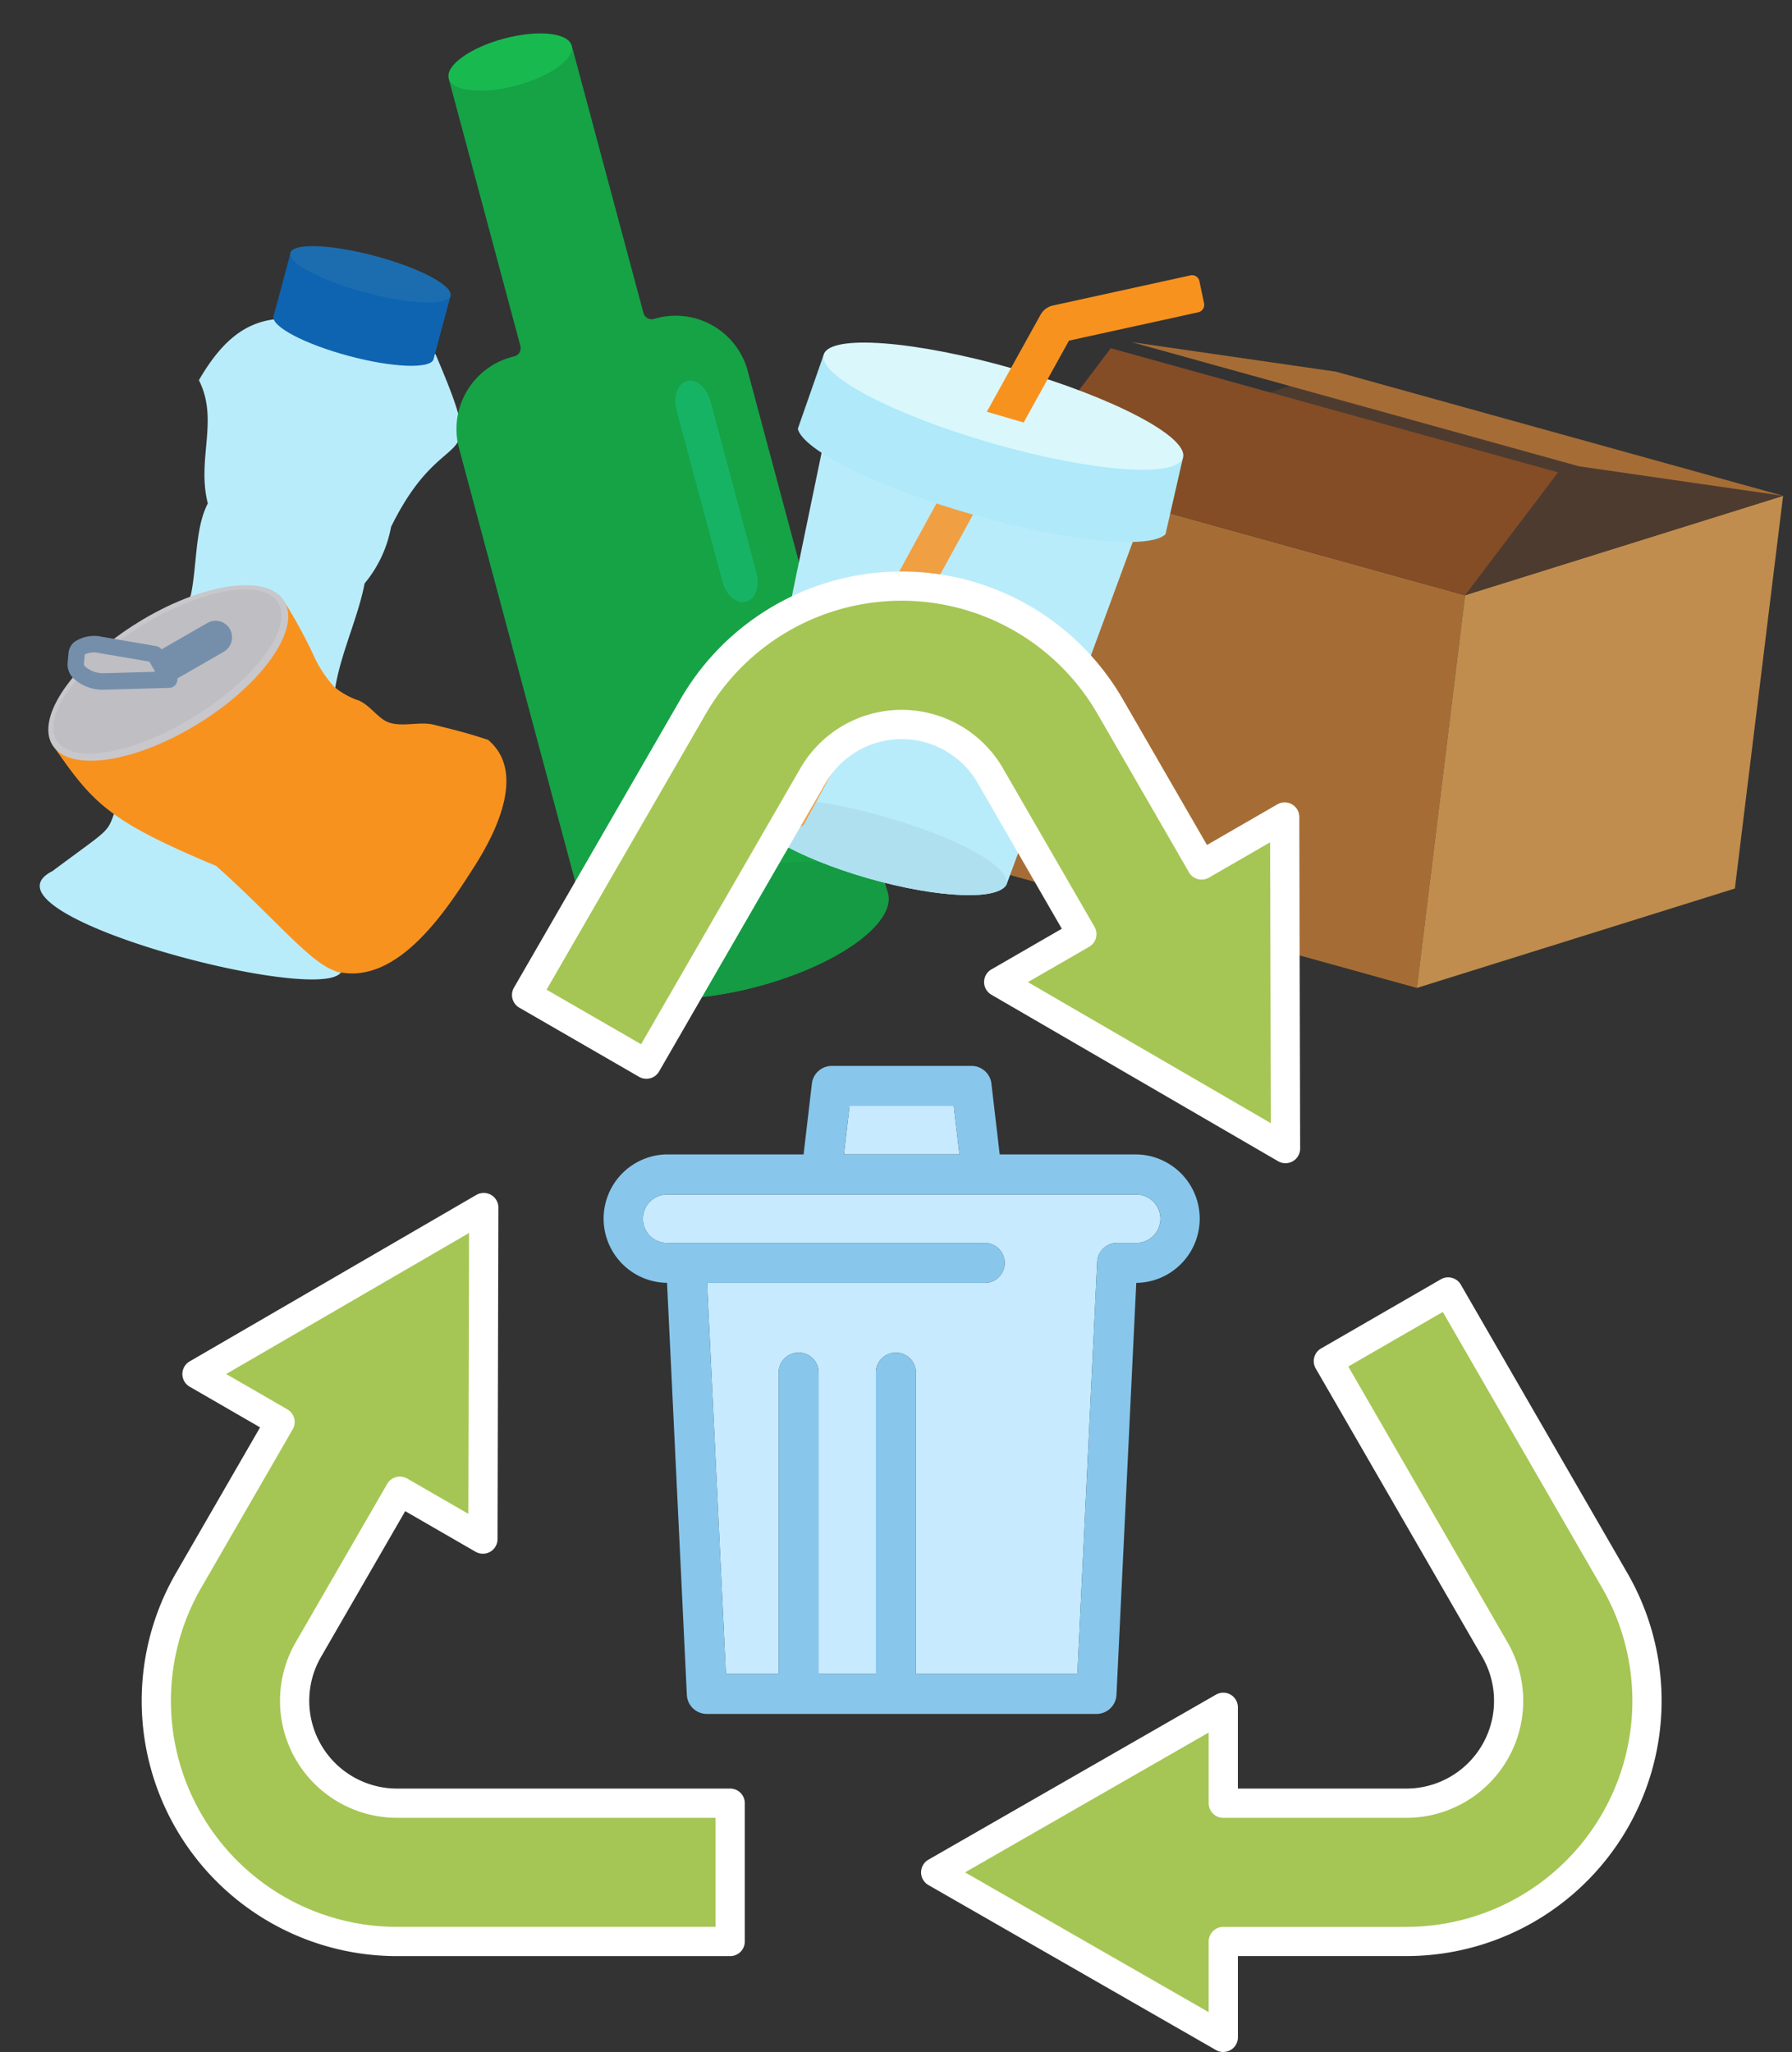
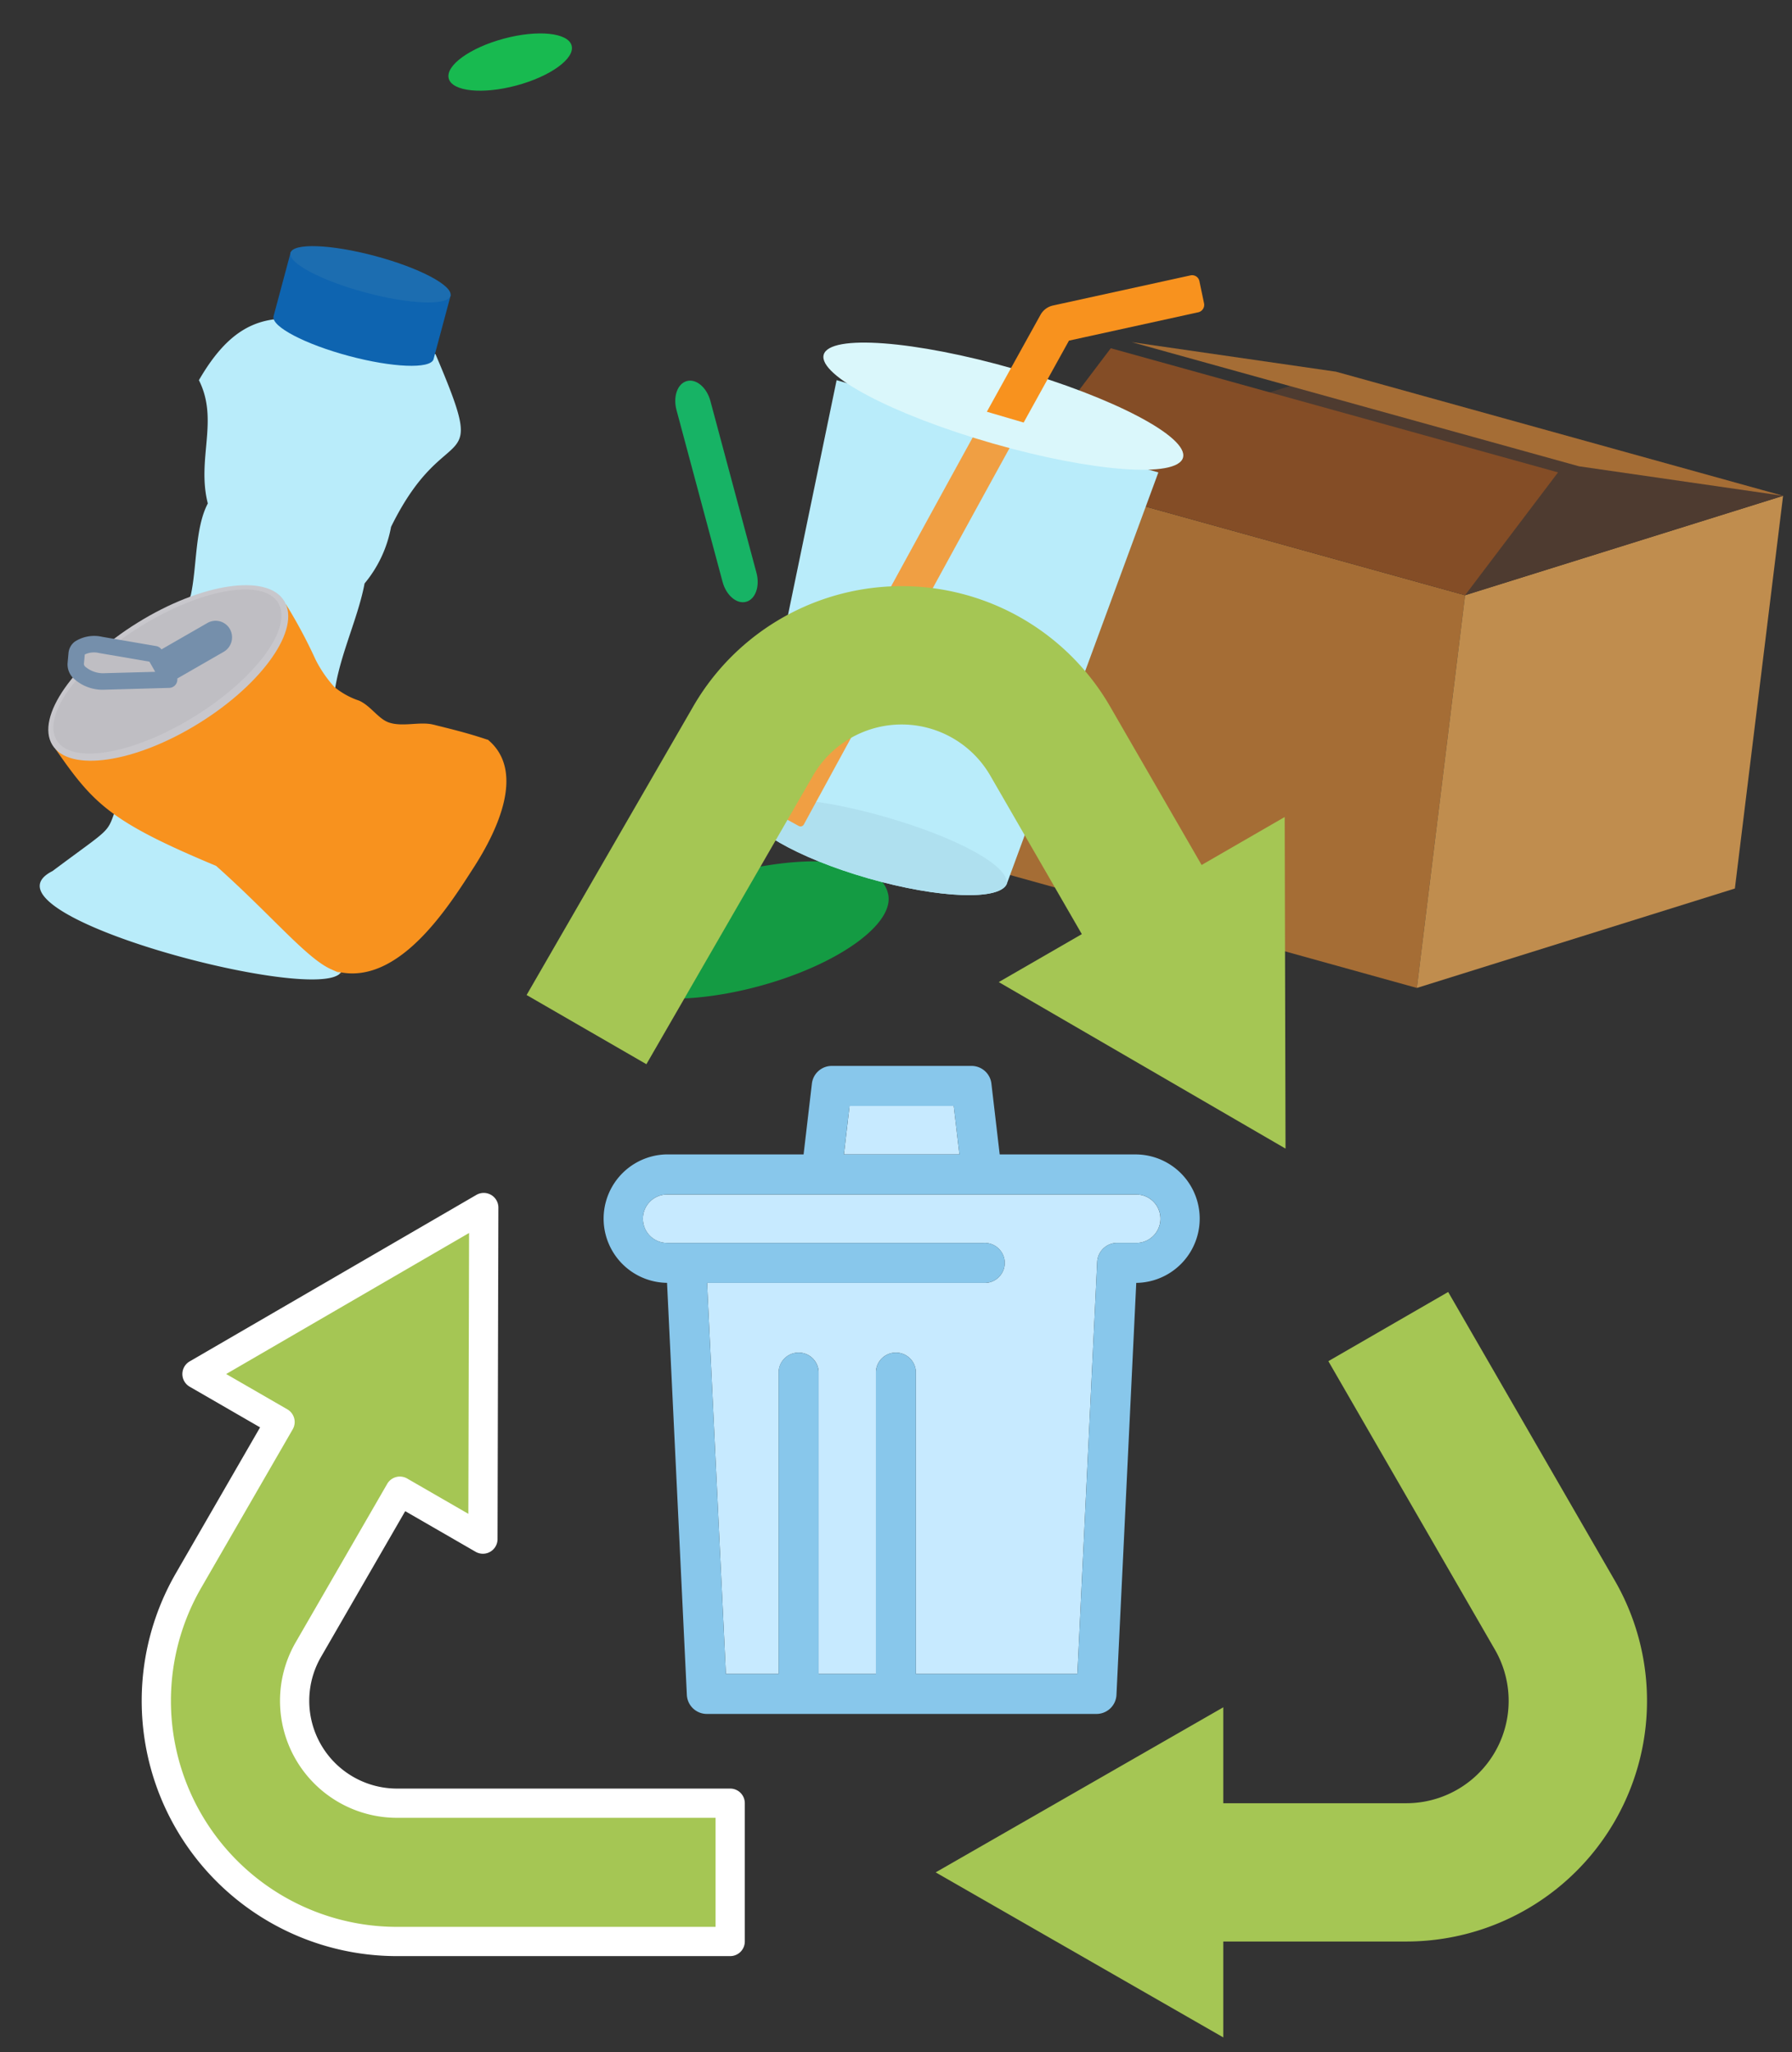
<svg xmlns="http://www.w3.org/2000/svg" width="183.896" height="210.601" viewBox="0 0 183.896 210.601">
  <rect x="0" y="0" width="183.896" height="210.601" fill="#333333" stroke="none" />
  <g id="greenact_04_img" transform="translate(-13677 -14368.894)">
    <path id="パス_53308" data-name="パス 53308" d="M0,124.981l47.109,7.054V91.427L0,84.375Z" transform="translate(13791.731 14333.495) rotate(7)" fill="#a56d35" />
    <path id="パス_53309" data-name="パス 53309" d="M273.017,57.61V98.218l31.148-14.106V43.506Z" transform="translate(13563.386 14339.529) rotate(7)" fill="#c08d4e" />
    <path id="パス_53310" data-name="パス 53310" d="M0,16.741l47.109,7.052,31.148-14.1L31.148,2.637Z" transform="translate(13783.488 14400.625) rotate(7)" fill="#4e3b30" />
    <path id="パス_53311" data-name="パス 53311" d="M0,18.792l47.109,7.052,7.933-13.676L7.933,5.116Z" transform="translate(13783.738 14398.589) rotate(7)" fill="#844d26" />
    <path id="パス_53312" data-name="パス 53312" d="M57.91,0l47.109,7.054,21.156.453L79.066.455Z" transform="translate(13735.662 14396.951) rotate(7)" fill="#a56d35" />
    <path id="パス_53292" data-name="パス 53292" d="M31.891,84.037c-5.118-5.731-7.432-12.946-6.848-19.239a16.806,16.806,0,0,1-.736-6.334c-.869-3.934.193-8.705-.114-12.692a12.629,12.629,0,0,0,1.121-6.309c2.516-12.814,8.684-6.974-.19-18.309C11.746,21.114,5.3,19.122,2.372,30.028c3.073,3.445,1.847,7.855,4.159,11.983-.629,2.776.607,6.553.748,9.517a28.147,28.147,0,0,0,.246,6.338,25.907,25.907,0,0,0-.1,6.317,32.307,32.307,0,0,0-1.3,6.324C4.546,78.8,7.151,74.646.909,82.571c-7.641,6.855,35.531,6.23,30.982,1.466" transform="matrix(0.966, 0.259, -0.259, 0.966, 13702.898, 14378.291)" fill="#b9ecfa" />
    <path id="パス_53293" data-name="パス 53293" d="M35.009,4.913l0,6.84c-.078,1.055-3.853,1.906-8.5,1.906s-8.423-.85-8.5-1.906l0-6.84Z" transform="matrix(0.966, 0.259, -0.259, 0.966, 13690.711, 14385.361)" fill="#0e64b0" />
    <path id="パス_53294" data-name="パス 53294" d="M18,1.939c0,1.071,3.808,1.939,8.5,1.939s8.5-.868,8.5-1.939S31.2,0,26.5,0,18,.868,18,1.939" transform="matrix(0.966, 0.259, -0.259, 0.966, 13689.921, 14388.31)" fill="#1c6db0" />
    <path id="パス_54769" data-name="パス 54769" d="M0,0H32.4V74.436H0Z" transform="matrix(0.966, 0.259, -0.259, 0.966, 13699.475, 14391.07)" fill="none" />
-     <path id="パス_53276" data-name="パス 53276" d="M30.665,40.517a7.658,7.658,0,0,0-7.892-7.4.875.875,0,0,1-.9-.846V4.143a1.751,1.751,0,0,0-1.8-1.692H10.6a1.751,1.751,0,0,0-1.8,1.692V32.269a.875.875,0,0,1-.9.846A7.658,7.658,0,0,0,0,40.517V96.241c0,3.2,6.865,5.789,15.333,5.789s15.333-2.592,15.333-5.789Z" transform="matrix(0.966, -0.259, 0.259, 0.966, 13713.55, 14375.53)" fill="#15a346" />
    <path id="パス_53277" data-name="パス 53277" d="M30.683,202.828v-.24c-.3-3.891-7.852-5.927-15.318-5.927-7.619,0-15.333,2.119-15.333,6.168a3.043,3.043,0,0,0,.037.451c.61,2.986,7.216,5.338,15.282,5.338,8.468,0,15.333-2.592,15.333-5.789" transform="matrix(0.966, -0.259, 0.259, 0.966, 13685.946, 14272.58)" fill="#149b43" />
    <path id="パス_53278" data-name="パス 53278" d="M32.571,2.489c0,1.375-2.922,2.49-6.527,2.49s-6.527-1.115-6.527-2.49S22.44,0,26.045,0s6.527,1.115,6.527,2.49" transform="matrix(0.966, -0.259, 0.259, 0.966, 13703.552, 14379.604)" fill="#18ba50" />
    <path id="パス_53279" data-name="パス 53279" d="M51.8,86c-1,0-1.8,1.165-1.8,2.6v18.255c0,1.437.808,2.6,1.8,2.6s1.8-1.165,1.8-2.6V88.6c0-1.437-.808-2.6-1.8-2.6" transform="matrix(0.966, -0.259, 0.259, 0.966, 13675.176, 14338.342)" fill="#17b365" />
    <path id="パス_54771" data-name="パス 54771" d="M0,0H30.665V100.685H0Z" transform="matrix(0.966, -0.259, 0.259, 0.966, 13713.898, 14376.83)" fill="none" />
    <path id="パス_53280" data-name="パス 53280" d="M28.951,22.3c-7.839-3.247-17.342-9.646-25.34-11.712C1.017,16.914.432,19.382,2.536,30.927,1.4,38.384-.36,43.838.065,46.566s.129.646.133.658c2.149,6.186,12,5.966,16.562,5.951s11.253-.914,11.819-5.952c0-.009-.024,0-.026-.008-.509-2.007-1.126-3.756-1.729-5.5-.462-1.333-1.9-2.46-2.288-3.9-.306-1.122.409-2.51.205-3.817a7.962,7.962,0,0,1-.205-2.917,12.7,12.7,0,0,1,1.3-3.124A51.427,51.427,0,0,0,28.951,22.3" transform="matrix(0.545, -0.839, 0.839, 0.545, 13671.848, 14443.033)" fill="#f8921e" />
    <path id="パス_53281" data-name="パス 53281" d="M33.99,18.353c-1.439,3.01-8.279,2.786-15.276-.5S7.21,9.46,8.648,6.45s8.278-2.786,15.276.5,11.5,8.392,10.066,11.4" transform="matrix(0.545, -0.839, 0.839, 0.545, 13672.245, 14449.089)" fill="#c8c7cc" />
    <path id="パス_53282" data-name="パス 53282" d="M34.449,18.531c-1.281,2.683-7.739,2.315-14.424-.823S8.961,9.853,10.243,7.171s7.739-2.315,14.423.822,11.065,7.855,9.784,10.538" transform="matrix(0.545, -0.839, 0.839, 0.545, 13671.219, 14449.556)" fill="#bfbec3" />
    <path id="パス_53283" data-name="パス 53283" d="M33.138,8.821,31.756,11.49,28.028,6.082c-.929-1.348-.992-3.064-.108-3.53l.929-.49c.653-.345,1.577.45,2.07,1.6Z" transform="matrix(0.545, -0.839, 0.839, 0.545, 13667.414, 14459.031)" fill="#bfbec3" />
    <path id="パス_53284" data-name="パス 53284" d="M30.581,11.174a.854.854,0,0,1-.7-.367L26.149,5.4A4.4,4.4,0,0,1,25.356,2,1.986,1.986,0,0,1,26.342.67l.929-.49A1.641,1.641,0,0,1,28.589.1a3.662,3.662,0,0,1,1.938,2.086l2.22,5.163a.816.816,0,0,1-.025.7l-1.383,2.669a.85.85,0,0,1-.7.454l-.053,0m-2.552-9.5-.881.465a.42.42,0,0,0-.142.259,2.836,2.836,0,0,0,.551,2.072L30.477,8.7l.551-1.063L28.961,2.832a2.2,2.2,0,0,0-.932-1.161" transform="matrix(0.545, -0.839, 0.839, 0.545, 13669.018, 14458.672)" fill="#758fab" />
    <path id="パス_53285" data-name="パス 53285" d="M45.932,23.472h0a1.718,1.718,0,0,1-2.3.729L38.39,21.519l1.569-3.012L45.2,21.188a1.688,1.688,0,0,1,.735,2.284" transform="matrix(0.545, -0.839, 0.839, 0.545, 13655.869, 14459.209)" fill="#758fab" />
    <path id="パス_54770" data-name="パス 54770" d="M0,0H29.4V47.035H0Z" transform="matrix(0.545, -0.839, 0.839, 0.545, 13677, 14446.38)" fill="none" />
    <path id="パス_53286" data-name="パス 53286" d="M6,50,9.367,94.767c0,1.923,6.2,3.483,13.839,3.483s13.839-1.559,13.839-3.483L40.347,50Z" transform="translate(13770.868 14358.196) rotate(16)" fill="#b9ecfa" />
    <path id="パス_53287" data-name="パス 53287" d="M14.264,155.178c.249,1.868,6.342,3.364,13.827,3.364s13.577-1.5,13.828-3.364C41.668,153.3,35.576,152,28.058,152s-13.545,1.3-13.794,3.178" transform="translate(13782.791 14298.893) rotate(16)" fill="#afe0ef" />
    <path id="パス_53288" data-name="パス 53288" d="M22.949,87.938l-3-.683a.388.388,0,0,1-.29-.464L20,85.276c.069-.308,6.9-30.96,10.218-45.416l.434-1.891,3.739.878-.434,1.891C30.641,55.182,23.814,85.822,23.745,86.129l-.338,1.515a.384.384,0,0,1-.459.293" transform="translate(13761.149 14362.808) rotate(16)" fill="#f09f43" />
-     <path id="パス_53289" data-name="パス 53289" d="M38.814,44.757H.458L0,52.8c1.153,1.977,9.5,3.51,19.627,3.51S38.1,54.772,39.254,52.8Z" transform="translate(13773.423 14362.152) rotate(16)" fill="#afe9fa" />
    <path id="パス_53290" data-name="パス 53290" d="M39.476,38.979c0,2.2-8.583,3.979-19.17,3.979S1.12,41.177,1.12,38.979,9.718,35,20.305,35s19.17,1.782,19.17,3.979" transform="translate(13771.197 14367.515) rotate(16)" fill="#daf7fb" />
    <path id="パス_53291" data-name="パス 53291" d="M44.428,19.307l.434-1.891c1.257-5.47,2.115-9.187,2.115-9.187a1.939,1.939,0,0,1,.965-1.27L60.663.092A.764.764,0,0,1,61.7.411l1.084,2.055a.781.781,0,0,1-.316,1.05L50.517,9.969c-.323,1.4-1.017,4.413-1.916,8.325l-.238,1.038Z" transform="translate(13740.887 14380.346) rotate(16)" fill="#f8921e" />
    <path id="パス_54772" data-name="パス 54772" d="M0,0H39V69H0Z" transform="translate(13766.131 14387.584) rotate(16)" fill="none" />
    <path id="パス_53325" data-name="パス 53325" d="M43.579,32.489H54.272l.581,4.974H43Z" transform="translate(13720.603 14449.908)" fill="#c7eaff" />
    <path id="パス_53326" data-name="パス 53326" d="M81.06,42.993H79.11a2.055,2.055,0,0,0-2.052,1.954L75.026,87.231H58.45V56.215a2.052,2.052,0,0,0-4.1,0V87.231h-5.88V56.215a2.052,2.052,0,0,0-4.1,0V87.231H38.953L37.024,47.1h28.4a2.052,2.052,0,1,0,0-4.1h-32.5a2.487,2.487,0,1,1,0-4.974H81.06a2.487,2.487,0,0,1,0,4.974" transform="translate(13712.537 14453.459)" fill="#c7eaff" />
    <path id="パス_53327" data-name="パス 53327" d="M101.048,57.724l-.087-34.03-8.524,4.921L83.048,12.353a24.7,24.7,0,0,0-42.787,0L23.167,41.961l12.294,7.1L52.555,19.451a10.507,10.507,0,0,1,18.2,0l9.389,16.262L71.62,40.634Z" transform="translate(13707.873 14429.052)" fill="#a5c654" />
-     <path id="パス_53327_-_アウトライン" data-name="パス 53327 - アウトライン" d="M101.048,59.224a1.5,1.5,0,0,1-.753-.2L70.867,41.931a1.5,1.5,0,0,1,0-2.6l7.224-4.171L69.456,20.2a9.007,9.007,0,0,0-15.6,0L36.76,49.809a1.5,1.5,0,0,1-2.049.549l-12.294-7.1a1.5,1.5,0,0,1-.549-2.049L38.963,11.6a26.2,26.2,0,0,1,45.385,0l8.639,14.963,7.224-4.171a1.5,1.5,0,0,1,2.25,1.3l.087,34.03a1.5,1.5,0,0,1-1.5,1.5ZM74.614,40.638,99.541,55.114l-.074-28.826-6.28,3.626a1.5,1.5,0,0,1-2.049-.549L81.749,13.1a23.2,23.2,0,0,0-40.189,0L25.216,41.412l9.7,5.6L51.256,18.7a12.007,12.007,0,0,1,20.8,0l9.389,16.262a1.5,1.5,0,0,1-.549,2.049Z" transform="translate(13707.873 14429.052)" fill="#fff" />
    <path id="パス_53328" data-name="パス 53328" d="M33.643,38.839,4.217,55.929l8.522,4.921L3.35,77.114a24.7,24.7,0,0,0,21.393,37.053H58.932V99.972H24.743a10.508,10.508,0,0,1-9.1-15.761l9.39-16.262,8.522,4.921Z" transform="translate(13693 14453.985)" fill="#a5c654" />
    <path id="パス_53328_-_アウトライン" data-name="パス 53328 - アウトライン" d="M33.643,37.339a1.5,1.5,0,0,1,1.5,1.5l-.087,34.03a1.5,1.5,0,0,1-2.25,1.3L25.583,70,16.942,84.96a9.008,9.008,0,0,0,7.8,13.511H58.932a1.5,1.5,0,0,1,1.5,1.5v14.195a1.5,1.5,0,0,1-1.5,1.5H24.743a26.2,26.2,0,0,1-22.692-39.3L10.69,61.4,3.467,57.228a1.5,1.5,0,0,1,0-2.6l29.426-17.09A1.5,1.5,0,0,1,33.643,37.339Zm-1.58,32.936.074-28.826L7.21,55.925l6.279,3.626a1.5,1.5,0,0,1,.549,2.049L4.649,77.864a23.2,23.2,0,0,0,20.094,34.8H57.432V101.472H24.743a12.008,12.008,0,0,1-10.4-18.011L23.735,67.2a1.5,1.5,0,0,1,2.049-.549Z" transform="translate(13693 14453.985)" fill="#fff" />
    <path id="パス_53329" data-name="パス 53329" d="M48.734,103.682,78.249,120.62v-9.842H97.026A24.7,24.7,0,0,0,118.42,73.725L101.325,44.117l-12.294,7.1,17.093,29.608a10.506,10.506,0,0,1-9.1,15.761H78.249V86.741Z" transform="translate(13724.286 14457.374)" fill="#a5c654" />
-     <path id="パス_53329_-_アウトライン" data-name="パス 53329 - アウトライン" d="M78.249,122.12a1.5,1.5,0,0,1-.747-.2L47.987,104.982a1.5,1.5,0,0,1,0-2.6L77.5,85.44a1.5,1.5,0,0,1,2.247,1.3v8.342H97.026a9.006,9.006,0,0,0,7.8-13.511L87.732,51.964a1.5,1.5,0,0,1,.549-2.049l12.294-7.1a1.5,1.5,0,0,1,2.049.549l17.095,29.608a26.2,26.2,0,0,1-22.688,39.3H79.749v8.342a1.5,1.5,0,0,1-1.5,1.5Zm-26.5-18.439,25,14.348v-7.252a1.5,1.5,0,0,1,1.5-1.5H97.026a23.2,23.2,0,0,0,20.094-34.8L100.776,46.166l-9.7,5.6,16.343,28.309a12.006,12.006,0,0,1-10.4,18.011H78.249a1.5,1.5,0,0,1-1.5-1.5V89.332Z" transform="translate(13724.286 14457.374)" fill="#fff" />
    <path id="パス_53330" data-name="パス 53330" d="M82.665,39.069H68.656L67.805,31.8a2.051,2.051,0,0,0-2.038-1.814H51.423A2.054,2.054,0,0,0,49.384,31.8l-.852,7.266H34.526a6.592,6.592,0,0,0-.007,13.183l2.033,42.284A2.052,2.052,0,0,0,38.6,96.491H78.588a2.053,2.053,0,0,0,2.051-1.954L82.67,52.253a6.592,6.592,0,0,0,0-13.183M53.249,34.094H63.942l.581,4.975H52.666ZM82.665,48.148H80.715A2.055,2.055,0,0,0,78.662,50.1L76.631,92.386H60.055V61.371a2.052,2.052,0,0,0-4.1,0V92.386H50.07V61.371a2.052,2.052,0,0,0-4.1,0V92.386H40.558L38.629,52.253h28.4a2.052,2.052,0,1,0,0-4.1h-32.5a2.487,2.487,0,1,1,0-4.974h48.14a2.487,2.487,0,0,1,0,4.974" transform="translate(13710.933 14448.304)" fill="#88c7eb" />
  </g>
</svg>